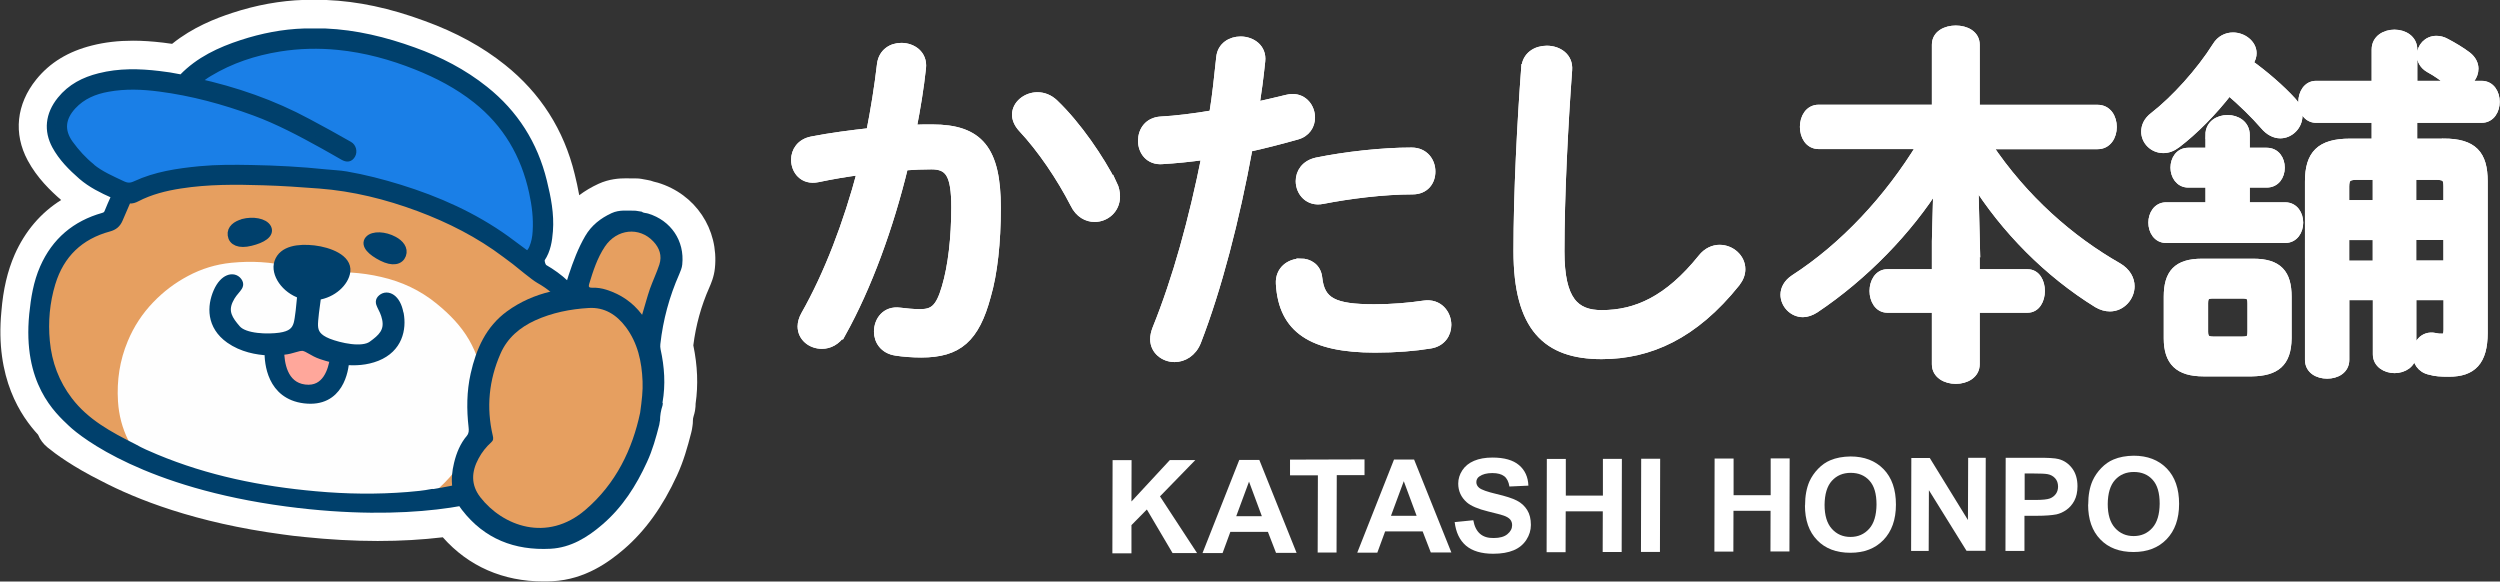
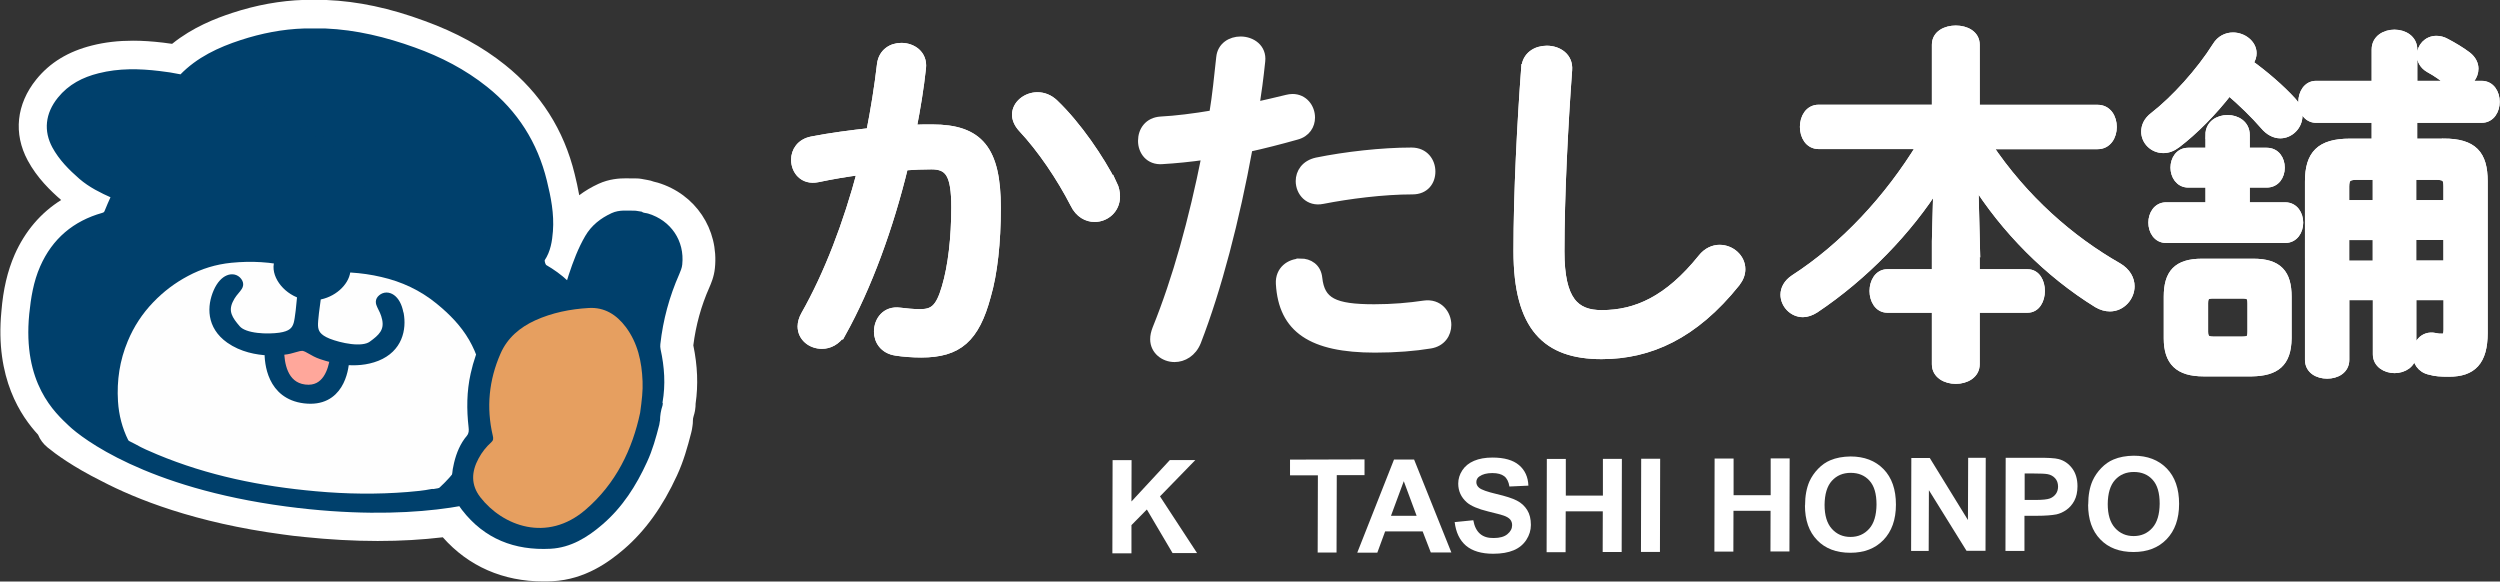
<svg xmlns="http://www.w3.org/2000/svg" id="_レイヤー_2" width="230.52" height="53.62" viewBox="0 0 230.52 53.62">
  <rect x="0" y="0" width="230.52" height="53.62" fill="#333333" stroke="none" />
  <defs>
    <style>.cls-1{fill:#00406c;}.cls-2{fill:#fff;}.cls-3{stroke:#fff;stroke-miterlimit:10;}.cls-3,.cls-4{fill:none;stroke-width:.75px;}.cls-4{stroke:#00406c;stroke-linecap:round;stroke-linejoin:round;}.cls-5{fill:#ffa79b;}.cls-6{fill:#1a7fe7;}.cls-7{fill:#e69f60;}.cls-8{fill:#fefefe;}</style>
  </defs>
  <g id="_フッター">
    <g>
      <g>
        <path class="cls-2" d="M50.08,52.13c-3.6,0-6.51-1.4-8.65-4.17-2.05,.29-4.28,.44-6.64,.44-2.13,0-4.38-.12-6.66-.37-.62-.06-1.25-.13-1.88-.22-7.91-1.05-13.2-3.17-16.24-4.77-2.63-1.31-4.17-2.49-4.71-2.93-.26-.21-.43-.5-.5-.8-1.38-1.41-3.79-4.49-3.2-10.47,.14-1.81,.5-3.37,1.1-4.73,1.17-2.68,3.17-4.5,5.95-5.41-.71-.37-1.41-.8-2.04-1.35-.89-.77-2-1.83-2.76-3.23-1.03-1.92-.8-4.04,.63-5.81,1.05-1.3,2.48-2.17,4.35-2.63,1.07-.27,2.19-.4,3.42-.4,.8,0,1.65,.05,2.6,.17,.47,.06,.96,.13,1.44,.21,1.8-1.64,3.9-2.47,5.56-3.02,2.09-.68,4.17-1.06,6.18-1.13h1.96c2.78,.11,5.59,.71,8.65,1.82,2.73,.99,5.01,2.24,6.98,3.81,3,2.4,4.98,5.51,5.9,9.25,.36,1.47,.73,3.2,.59,5.03-.02,.29-.05,.59-.1,.9,.2-.44,.42-.88,.68-1.31,.69-1.17,1.73-2.08,3.1-2.7,.72-.33,1.42-.37,1.94-.37,.18,0,.35,0,.53,.01h.38c.08,.01,.16,.02,.24,.03l.56,.09c.14,.02,.28,.07,.41,.13,.13,.02,.24,.04,.35,.08,2.82,.85,4.51,3.38,4.21,6.29-.06,.53-.23,.96-.4,1.35-.85,1.91-1.39,3.93-1.62,6,.41,1.83,.49,3.54,.23,5.2,0,.12,0,.24-.02,.35l-1.5-.15,1.46,.34c-.01,.08-.03,.16-.06,.24-.1,.3-.15,.6-.15,.92,0,.08,0,.17-.02,.25l-.06,.37s-.02,.09-.03,.13c-.32,1.25-.66,2.47-1.22,3.68-1.25,2.71-2.68,4.71-4.49,6.27-1.22,1.05-3.14,2.47-5.69,2.6-.25,.01-.51,.02-.76,.02h0Z" />
        <path class="cls-2" d="M29.98,3c2.81,.12,5.51,.77,8.14,1.73,2.36,.86,4.58,1.99,6.56,3.57,2.74,2.19,4.54,5.01,5.38,8.44,.37,1.5,.67,3,.55,4.56-.07,.88-.2,1.75-.71,2.51-.14,.21,.04,.81,.26,.94,.74,.42,1.41,.92,2,1.49,.06-.19,.14-.46,.28-.88,.41-1.24,.87-2.47,1.53-3.6,.57-.97,1.41-1.63,2.43-2.1,.43-.2,.87-.24,1.32-.24,.3,0,.6,.02,.9,.02,.19,.03,.37,.06,.56,.09,.17,.14,.39,.11,.58,.17,2.11,.64,3.38,2.52,3.15,4.7-.03,.32-.16,.61-.28,.9-.91,2.06-1.49,4.2-1.74,6.44-.02,.16-.01,.31,.02,.47,.36,1.63,.47,3.26,.18,4.91,0,.03,.01,.06,.03,.09-.01,.06-.02,.12-.03,.19-.15,.45-.23,.92-.23,1.4-.02,.12-.04,.25-.06,.37-.3,1.17-.62,2.33-1.13,3.43-1.01,2.19-2.27,4.18-4.11,5.76-1.38,1.19-2.92,2.14-4.79,2.24-.23,.01-.45,.02-.68,.02-3.01,0-5.55-1.1-7.48-3.6-.18-.23-.32-.46-.44-.7-1.94,.33-4.41,.57-7.38,.57-1.95,0-4.12-.1-6.5-.36-.61-.06-1.22-.13-1.83-.21-7.49-.99-12.58-2.95-15.75-4.62-2.49-1.24-3.93-2.33-4.45-2.76,.12,.02,.24,.04,.37,.07-.09-.1-.17-.19-.25-.28-1.37-1.31-3.85-3.94-3.28-9.76,.11-1.47,.38-2.92,.98-4.28,1.07-2.45,2.93-4,5.48-4.72,.22-.06,.37-.16,.46-.39,.19-.47,.39-.93,.6-1.39,.07-.16,.06-.23-.11-.3-1.03-.46-2.05-.95-2.91-1.7-.94-.81-1.82-1.7-2.42-2.81-.73-1.35-.63-2.79,.48-4.16,.93-1.15,2.15-1.77,3.55-2.12,1.02-.25,2.04-.35,3.06-.35,.81,0,1.61,.06,2.42,.16,.64,.08,1.27,.18,1.9,.3,.04,0,.09,.02,.13,.02,.06,0,.12-.02,.18-.08,1.52-1.57,3.42-2.45,5.44-3.11,1.87-.61,3.79-.99,5.76-1.05,.64,0,1.28,0,1.91,0m0-3h-1.91s-.07,0-.1,0c-2.15,.07-4.37,.47-6.59,1.2-1.52,.5-3.63,1.31-5.54,2.85-.28-.04-.55-.08-.82-.11-1.01-.12-1.92-.18-2.78-.18-1.36,0-2.59,.14-3.78,.44-2.2,.55-3.89,1.58-5.15,3.14-1.83,2.27-2.12,4.99-.78,7.47,.86,1.6,2.1,2.79,3.08,3.64-1.89,1.18-3.34,2.89-4.29,5.04-.66,1.51-1.06,3.22-1.22,5.22-.6,6.21,1.83,9.7,3.38,11.38,.18,.45,.48,.85,.87,1.17,.72,.59,2.32,1.78,4.99,3.11,3.15,1.65,8.6,3.84,16.73,4.92,.59,.09,1.24,.16,1.94,.23,2.3,.24,4.59,.37,6.78,.37s4.13-.12,6.01-.34c2.36,2.67,5.55,4.07,9.28,4.07,.28,0,.55,0,.84-.02,3.01-.16,5.2-1.77,6.59-2.96,1.96-1.69,3.56-3.91,4.88-6.78,.61-1.32,.97-2.61,1.31-3.93,.02-.09,.04-.17,.06-.26l.02-.11,.04-.26c.03-.16,.04-.32,.04-.49,0-.15,.02-.3,.07-.44,.05-.15,.09-.31,.12-.47l.02-.14c.03-.17,.04-.35,.04-.53,.25-1.73,.18-3.49-.21-5.38,.23-1.84,.72-3.63,1.47-5.32,.15-.35,.44-.99,.52-1.8,.37-3.59-1.79-6.83-5.27-7.88-.13-.04-.25-.07-.36-.09-.19-.07-.39-.13-.6-.16l-.28-.05-.27-.05c-.16-.03-.32-.04-.48-.04-.12,0-.23,0-.35,0-.19,0-.38-.01-.57-.01-.62,0-1.56,.05-2.56,.51-.65,.3-1.24,.65-1.77,1.05-.12-.69-.27-1.34-.42-1.95-.99-4.07-3.15-7.46-6.42-10.07-2.1-1.68-4.52-3-7.41-4.05C35.94,.74,32.99,.12,30.11,0c-.04,0-.08,0-.12,0h0Z" />
      </g>
      <g>
        <g>
          <g>
            <g>
              <path class="cls-3" d="M77.62,30.7c-.48,.75-1.16,1.09-1.83,1.09-.99,0-1.87-.68-1.87-1.7,0-.3,.1-.68,.31-1.05,2.14-3.77,3.91-8.43,5.2-13.29-1.39,.17-2.75,.41-4.04,.68-1.33,.27-2.07-.71-2.07-1.7,0-.78,.48-1.56,1.53-1.77,1.73-.34,3.6-.58,5.4-.78,.41-2.07,.75-4.18,.99-6.25,.14-1.09,.99-1.6,1.87-1.6,1.02,0,2.04,.68,1.9,1.94-.2,1.84-.51,3.74-.88,5.61,.68-.03,1.29-.03,1.83-.03,4.35,0,5.95,1.97,5.95,7.31,0,3.2-.31,6.05-.92,8.13-1.05,3.91-2.62,5.3-6.05,5.3-.82,0-1.67-.07-2.31-.17-1.16-.17-1.67-1.02-1.67-1.84,0-1.02,.71-2.01,2-1.84,.65,.07,1.16,.14,1.87,.14,1.19,0,1.8-.38,2.38-2.38,.58-1.94,.88-4.59,.88-7.38,0-3.06-.58-3.88-2.21-3.88-.75,0-1.6,.03-2.51,.1-1.36,5.61-3.36,11.08-5.74,15.37Zm25.01-13.74c.2,.41,.27,.82,.27,1.16,0,1.19-.95,1.97-1.97,1.97-.68,0-1.43-.37-1.87-1.29-1.26-2.45-3.02-5.07-4.83-7-.37-.41-.54-.85-.54-1.22,0-.95,.95-1.7,1.97-1.7,.54,0,1.09,.2,1.56,.65,2.14,2.04,4.25,5.17,5.4,7.45Z" />
              <path class="cls-3" d="M77.62,30.7c-.48,.75-1.16,1.09-1.83,1.09-.99,0-1.87-.68-1.87-1.7,0-.3,.1-.68,.31-1.05,2.14-3.77,3.91-8.43,5.2-13.29-1.39,.17-2.75,.41-4.04,.68-1.33,.27-2.07-.71-2.07-1.7,0-.78,.48-1.56,1.53-1.77,1.73-.34,3.6-.58,5.4-.78,.41-2.07,.75-4.18,.99-6.25,.14-1.09,.99-1.6,1.87-1.6,1.02,0,2.04,.68,1.9,1.94-.2,1.84-.51,3.74-.88,5.61,.68-.03,1.29-.03,1.83-.03,4.35,0,5.95,1.97,5.95,7.31,0,3.2-.31,6.05-.92,8.13-1.05,3.91-2.62,5.3-6.05,5.3-.82,0-1.67-.07-2.31-.17-1.16-.17-1.67-1.02-1.67-1.84,0-1.02,.71-2.01,2-1.84,.65,.07,1.16,.14,1.87,.14,1.19,0,1.8-.38,2.38-2.38,.58-1.94,.88-4.59,.88-7.38,0-3.06-.58-3.88-2.21-3.88-.75,0-1.6,.03-2.51,.1-1.36,5.61-3.36,11.08-5.74,15.37Zm25.01-13.74c.2,.41,.27,.82,.27,1.16,0,1.19-.95,1.97-1.97,1.97-.68,0-1.43-.37-1.87-1.29-1.26-2.45-3.02-5.07-4.83-7-.37-.41-.54-.85-.54-1.22,0-.95,.95-1.7,1.97-1.7,.54,0,1.09,.2,1.56,.65,2.14,2.04,4.25,5.17,5.4,7.45Z" />
            </g>
            <g>
              <path class="cls-3" d="M107.18,14.76c-1.22,.1-1.87-.82-1.87-1.77s.58-1.8,1.73-1.87c1.36-.07,2.99-.27,4.83-.58,.31-1.87,.44-3.37,.65-5.24,.1-1.05,.99-1.56,1.87-1.56,1.02,0,2.04,.68,1.9,1.9-.17,1.63-.34,2.86-.54,4.15,.95-.21,1.94-.44,2.92-.68,.17-.04,.34-.07,.51-.07,1.05,0,1.7,.88,1.7,1.8,0,.71-.41,1.43-1.33,1.67-1.56,.44-3.06,.82-4.42,1.12-1.22,6.66-2.85,12.95-4.76,17.88-.41,1.02-1.26,1.5-2.07,1.5-.95,0-1.87-.68-1.87-1.73,0-.31,.07-.61,.2-.95,1.87-4.62,3.36-10.03,4.55-15.98-1.46,.21-2.82,.34-4.01,.41Zm12.74,9.45c.78,0,1.53,.44,1.63,1.43,.24,2.18,1.46,2.79,5.17,2.79,1.73,0,3.23-.14,4.59-.34,1.36-.2,2.14,.85,2.14,1.87,0,.82-.51,1.63-1.56,1.8-1.46,.24-3.16,.38-5.1,.38-5.84,0-8.53-1.8-8.77-5.98-.07-1.26,.92-1.94,1.9-1.94Zm10.23-10.23c1.22,0,1.83,.92,1.83,1.84s-.58,1.73-1.73,1.73c-2.72,0-5.88,.41-8.29,.88-1.29,.27-2.11-.71-2.11-1.73,0-.78,.48-1.56,1.56-1.8,2.65-.54,6.01-.92,8.73-.92Z" />
-               <path class="cls-3" d="M107.18,14.76c-1.22,.1-1.87-.82-1.87-1.77s.58-1.8,1.73-1.87c1.36-.07,2.99-.27,4.83-.58,.31-1.87,.44-3.37,.65-5.24,.1-1.05,.99-1.56,1.87-1.56,1.02,0,2.04,.68,1.9,1.9-.17,1.63-.34,2.86-.54,4.15,.95-.21,1.94-.44,2.92-.68,.17-.04,.34-.07,.51-.07,1.05,0,1.7,.88,1.7,1.8,0,.71-.41,1.43-1.33,1.67-1.56,.44-3.06,.82-4.42,1.12-1.22,6.66-2.85,12.95-4.76,17.88-.41,1.02-1.26,1.5-2.07,1.5-.95,0-1.87-.68-1.87-1.73,0-.31,.07-.61,.2-.95,1.87-4.62,3.36-10.03,4.55-15.98-1.46,.21-2.82,.34-4.01,.41Zm12.74,9.45c.78,0,1.53,.44,1.63,1.43,.24,2.18,1.46,2.79,5.17,2.79,1.73,0,3.23-.14,4.59-.34,1.36-.2,2.14,.85,2.14,1.87,0,.82-.51,1.63-1.56,1.8-1.46,.24-3.16,.38-5.1,.38-5.84,0-8.53-1.8-8.77-5.98-.07-1.26,.92-1.94,1.9-1.94Zm10.23-10.23c1.22,0,1.83,.92,1.83,1.84s-.58,1.73-1.73,1.73c-2.72,0-5.88,.41-8.29,.88-1.29,.27-2.11-.71-2.11-1.73,0-.78,.48-1.56,1.56-1.8,2.65-.54,6.01-.92,8.73-.92Z" />
            </g>
            <g>
              <path class="cls-3" d="M140.65,6.29c.07-1.16,1.02-1.7,1.97-1.7,1.05,0,2.07,.64,1.97,1.87-.37,5.03-.71,11.49-.71,16.73,0,4.55,1.39,5.78,3.81,5.78,3.16,0,6.12-1.29,9.24-5.17,.48-.61,1.09-.85,1.63-.85,1.05,0,2,.82,2,1.87,0,.41-.14,.82-.48,1.26-3.87,4.83-7.99,6.66-12.4,6.66-5.06,0-7.75-2.52-7.75-9.59,0-5.41,.34-11.86,.71-16.86Z" />
              <path class="cls-3" d="M140.65,6.29c.07-1.16,1.02-1.7,1.97-1.7,1.05,0,2.07,.64,1.97,1.87-.37,5.03-.71,11.49-.71,16.73,0,4.55,1.39,5.78,3.81,5.78,3.16,0,6.12-1.29,9.24-5.17,.48-.61,1.09-.85,1.63-.85,1.05,0,2,.82,2,1.87,0,.41-.14,.82-.48,1.26-3.87,4.83-7.99,6.66-12.4,6.66-5.06,0-7.75-2.52-7.75-9.59,0-5.41,.34-11.86,.71-16.86Z" />
            </g>
            <g>
              <path class="cls-3" d="M182.17,22.24v2.96h4.79c.82,0,1.22,.82,1.22,1.63s-.41,1.63-1.22,1.63h-4.79v5.13c0,.95-.92,1.43-1.83,1.43s-1.83-.48-1.83-1.43v-5.13h-4.49c-.82,0-1.26-.82-1.26-1.63s.44-1.63,1.26-1.63h4.49v-2.96l.14-5.27c-2.65,4.25-6.76,8.5-11.28,11.52-.37,.24-.78,.38-1.12,.38-.95,0-1.7-.82-1.7-1.7,0-.51,.27-1.05,.88-1.46,4.59-2.96,8.7-7.38,11.72-12.34h-9.45c-.92,0-1.36-.85-1.36-1.67s.44-1.67,1.36-1.67h10.81V4.12c0-.95,.92-1.39,1.83-1.39s1.83,.44,1.83,1.39v5.92h11.25c.92,0,1.39,.82,1.39,1.67s-.48,1.67-1.39,1.67h-10.13c3.33,5,7.65,8.74,12,11.22,.82,.48,1.16,1.16,1.16,1.8,0,.99-.82,1.94-1.9,1.94-.37,0-.75-.1-1.16-.34-4.52-2.79-8.53-6.83-11.35-11.35l.14,5.61Z" />
              <path class="cls-3" d="M182.17,22.24v2.96h4.79c.82,0,1.22,.82,1.22,1.63s-.41,1.63-1.22,1.63h-4.79v5.13c0,.95-.92,1.43-1.83,1.43s-1.83-.48-1.83-1.43v-5.13h-4.49c-.82,0-1.26-.82-1.26-1.63s.44-1.63,1.26-1.63h4.49v-2.96l.14-5.27c-2.65,4.25-6.76,8.5-11.28,11.52-.37,.24-.78,.38-1.12,.38-.95,0-1.7-.82-1.7-1.7,0-.51,.27-1.05,.88-1.46,4.59-2.96,8.7-7.38,11.72-12.34h-9.45c-.92,0-1.36-.85-1.36-1.67s.44-1.67,1.36-1.67h10.81V4.12c0-.95,.92-1.39,1.83-1.39s1.83,.44,1.83,1.39v5.92h11.25c.92,0,1.39,.82,1.39,1.67s-.48,1.67-1.39,1.67h-10.13c3.33,5,7.65,8.74,12,11.22,.82,.48,1.16,1.16,1.16,1.8,0,.99-.82,1.94-1.9,1.94-.37,0-.75-.1-1.16-.34-4.52-2.79-8.53-6.83-11.35-11.35l.14,5.61Z" />
            </g>
            <g>
              <path class="cls-3" d="M207.37,5.85c1.43,1.02,2.96,2.35,3.98,3.47,.41,.44,.58,.92,.58,1.36,0,.92-.78,1.7-1.67,1.7-.48,0-1.02-.24-1.5-.82-.88-1.02-2.04-2.14-3.23-3.16-1.5,1.94-3.23,3.67-4.79,4.86-.44,.34-.85,.48-1.26,.48-.95,0-1.67-.75-1.67-1.6,0-.48,.2-.99,.78-1.43,1.97-1.53,4.28-4.08,5.78-6.46,.37-.61,.95-.88,1.53-.88,.92,0,1.8,.68,1.8,1.53,0,.27-.07,.51-.24,.78l-.1,.17Zm-3.64,6.59c0-.99,.85-1.46,1.67-1.46s1.67,.48,1.67,1.46v1.56h1.94c.85,0,1.29,.71,1.29,1.46s-.44,1.46-1.29,1.46h-1.94v2.11h3.64c.85,0,1.29,.75,1.29,1.5s-.44,1.5-1.29,1.5h-10.98c-.82,0-1.26-.75-1.26-1.5s.44-1.5,1.26-1.5h4.01v-2.11h-1.97c-.82,0-1.26-.75-1.26-1.46,0-.75,.44-1.46,1.26-1.46h1.97v-1.56Zm-.54,21.89c-2.31,0-3.3-.99-3.3-3.13v-3.84c0-2.14,.85-3.13,3.16-3.13h4.72c2.31,0,3.16,.99,3.16,3.13v3.84c-.03,2.28-1.09,3.09-3.3,3.13h-4.45Zm3.57-2.92c.68,0,.85-.2,.85-.82v-2.62c0-.61-.17-.82-.85-.82h-2.68c-.68,0-.85,.2-.85,.82v2.62c0,.61,.24,.82,.85,.82h2.68Zm18.55-18.26c2.75,0,3.7,1.09,3.7,3.57v13.97c0,2.65-1.05,3.67-3.19,3.67-.78,0-1.26-.03-1.73-.17-.88-.17-1.26-.88-1.26-1.56,0-.88,.61-1.77,1.67-1.56,.31,.07,.41,.07,.68,.07,.34,0,.51-.17,.51-.78v-3.06h-3.26v5.37c0,.88-.82,1.36-1.63,1.36s-1.63-.48-1.63-1.36v-5.37h-2.92v5.88c0,.92-.82,1.36-1.67,1.36s-1.67-.44-1.67-1.36V16.73c0-2.48,1.02-3.57,3.77-3.57h2.38v-2.21h-5.5c-.82,0-1.26-.78-1.26-1.56s.44-1.56,1.26-1.56h5.5v-3.26c0-.99,.88-1.46,1.73-1.46s1.73,.48,1.73,1.46v3.26h3.87c-.2-.03-.41-.13-.61-.31-.58-.44-1.09-.82-1.77-1.19-.54-.3-.78-.78-.78-1.22,0-.75,.58-1.43,1.43-1.43,.27,0,.58,.07,.88,.24,.65,.34,1.39,.78,1.97,1.22,.44,.34,.65,.78,.65,1.19,0,.68-.48,1.33-1.16,1.5h1.83c.85,0,1.29,.78,1.29,1.56s-.44,1.56-1.29,1.56h-6.32v2.21h2.79Zm-6.15,5.68v-2.62h-1.9c-.78,0-1.02,.24-1.02,.99v1.63h2.92Zm0,5.58v-2.65h-2.92v2.65h2.92Zm3.26-5.58h3.26v-1.63c0-.75-.17-.99-1.02-.99h-2.24v2.62Zm0,2.92v2.65h3.26v-2.65h-3.26Z" />
              <path class="cls-3" d="M207.37,5.85c1.43,1.02,2.96,2.35,3.98,3.47,.41,.44,.58,.92,.58,1.36,0,.92-.78,1.7-1.67,1.7-.48,0-1.02-.24-1.5-.82-.88-1.02-2.04-2.14-3.23-3.16-1.5,1.94-3.23,3.67-4.79,4.86-.44,.34-.85,.48-1.26,.48-.95,0-1.67-.75-1.67-1.6,0-.48,.2-.99,.78-1.43,1.97-1.53,4.28-4.08,5.78-6.46,.37-.61,.95-.88,1.53-.88,.92,0,1.8,.68,1.8,1.53,0,.27-.07,.51-.24,.78l-.1,.17Zm-3.64,6.59c0-.99,.85-1.46,1.67-1.46s1.67,.48,1.67,1.46v1.56h1.94c.85,0,1.29,.71,1.29,1.46s-.44,1.46-1.29,1.46h-1.94v2.11h3.64c.85,0,1.29,.75,1.29,1.5s-.44,1.5-1.29,1.5h-10.98c-.82,0-1.26-.75-1.26-1.5s.44-1.5,1.26-1.5h4.01v-2.11h-1.97c-.82,0-1.26-.75-1.26-1.46,0-.75,.44-1.46,1.26-1.46h1.97v-1.56Zm-.54,21.89c-2.31,0-3.3-.99-3.3-3.13v-3.84c0-2.14,.85-3.13,3.16-3.13h4.72c2.31,0,3.16,.99,3.16,3.13v3.84c-.03,2.28-1.09,3.09-3.3,3.13h-4.45Zm3.57-2.92c.68,0,.85-.2,.85-.82v-2.62c0-.61-.17-.82-.85-.82h-2.68c-.68,0-.85,.2-.85,.82v2.62c0,.61,.24,.82,.85,.82h2.68Zm18.55-18.26c2.75,0,3.7,1.09,3.7,3.57v13.97c0,2.65-1.05,3.67-3.19,3.67-.78,0-1.26-.03-1.73-.17-.88-.17-1.26-.88-1.26-1.56,0-.88,.61-1.77,1.67-1.56,.31,.07,.41,.07,.68,.07,.34,0,.51-.17,.51-.78v-3.06h-3.26v5.37c0,.88-.82,1.36-1.63,1.36s-1.63-.48-1.63-1.36v-5.37h-2.92v5.88c0,.92-.82,1.36-1.67,1.36s-1.67-.44-1.67-1.36V16.73c0-2.48,1.02-3.57,3.77-3.57h2.38v-2.21h-5.5c-.82,0-1.26-.78-1.26-1.56s.44-1.56,1.26-1.56h5.5v-3.26c0-.99,.88-1.46,1.73-1.46s1.73,.48,1.73,1.46v3.26h3.87c-.2-.03-.41-.13-.61-.31-.58-.44-1.09-.82-1.77-1.19-.54-.3-.78-.78-.78-1.22,0-.75,.58-1.43,1.43-1.43,.27,0,.58,.07,.88,.24,.65,.34,1.39,.78,1.97,1.22,.44,.34,.65,.78,.65,1.19,0,.68-.48,1.33-1.16,1.5h1.83c.85,0,1.29,.78,1.29,1.56s-.44,1.56-1.29,1.56h-6.32v2.21h2.79Zm-6.15,5.68v-2.62h-1.9c-.78,0-1.02,.24-1.02,.99v1.63h2.92Zm0,5.58v-2.65h-2.92v2.65h2.92Zm3.26-5.58h3.26v-1.63c0-.75-.17-.99-1.02-.99h-2.24v2.62Zm0,2.92v2.65h3.26v-2.65h-3.26Z" />
            </g>
          </g>
          <g>
            <g>
-               <path class="cls-2" d="M77.62,30.7c-.48,.75-1.16,1.09-1.83,1.09-.99,0-1.87-.68-1.87-1.7,0-.3,.1-.68,.31-1.05,2.14-3.77,3.91-8.43,5.2-13.29-1.39,.17-2.75,.41-4.04,.68-1.33,.27-2.07-.71-2.07-1.7,0-.78,.48-1.56,1.53-1.77,1.73-.34,3.6-.58,5.4-.78,.41-2.07,.75-4.18,.99-6.25,.14-1.09,.99-1.6,1.87-1.6,1.02,0,2.04,.68,1.9,1.94-.2,1.84-.51,3.74-.88,5.61,.68-.03,1.29-.03,1.83-.03,4.35,0,5.95,1.97,5.95,7.31,0,3.2-.31,6.05-.92,8.13-1.05,3.91-2.62,5.3-6.05,5.3-.82,0-1.67-.07-2.31-.17-1.16-.17-1.67-1.02-1.67-1.84,0-1.02,.71-2.01,2-1.84,.65,.07,1.16,.14,1.87,.14,1.19,0,1.8-.38,2.38-2.38,.58-1.94,.88-4.59,.88-7.38,0-3.06-.58-3.88-2.21-3.88-.75,0-1.6,.03-2.51,.1-1.36,5.61-3.36,11.08-5.74,15.37Zm25.01-13.74c.2,.41,.27,.82,.27,1.16,0,1.19-.95,1.97-1.97,1.97-.68,0-1.43-.37-1.87-1.29-1.26-2.45-3.02-5.07-4.83-7-.37-.41-.54-.85-.54-1.22,0-.95,.95-1.7,1.97-1.7,.54,0,1.09,.2,1.56,.65,2.14,2.04,4.25,5.17,5.4,7.45Z" />
              <path class="cls-2" d="M77.62,30.7c-.48,.75-1.16,1.09-1.83,1.09-.99,0-1.87-.68-1.87-1.7,0-.3,.1-.68,.31-1.05,2.14-3.77,3.91-8.43,5.2-13.29-1.39,.17-2.75,.41-4.04,.68-1.33,.27-2.07-.71-2.07-1.7,0-.78,.48-1.56,1.53-1.77,1.73-.34,3.6-.58,5.4-.78,.41-2.07,.75-4.18,.99-6.25,.14-1.09,.99-1.6,1.87-1.6,1.02,0,2.04,.68,1.9,1.94-.2,1.84-.51,3.74-.88,5.61,.68-.03,1.29-.03,1.83-.03,4.35,0,5.95,1.97,5.95,7.31,0,3.2-.31,6.05-.92,8.13-1.05,3.91-2.62,5.3-6.05,5.3-.82,0-1.67-.07-2.31-.17-1.16-.17-1.67-1.02-1.67-1.84,0-1.02,.71-2.01,2-1.84,.65,.07,1.16,.14,1.87,.14,1.19,0,1.8-.38,2.38-2.38,.58-1.94,.88-4.59,.88-7.38,0-3.06-.58-3.88-2.21-3.88-.75,0-1.6,.03-2.51,.1-1.36,5.61-3.36,11.08-5.74,15.37Zm25.01-13.74c.2,.41,.27,.82,.27,1.16,0,1.19-.95,1.97-1.97,1.97-.68,0-1.43-.37-1.87-1.29-1.26-2.45-3.02-5.07-4.83-7-.37-.41-.54-.85-.54-1.22,0-.95,.95-1.7,1.97-1.7,.54,0,1.09,.2,1.56,.65,2.14,2.04,4.25,5.17,5.4,7.45Z" />
            </g>
            <g>
              <path class="cls-2" d="M107.18,14.76c-1.22,.1-1.87-.82-1.87-1.77s.58-1.8,1.73-1.87c1.36-.07,2.99-.27,4.83-.58,.31-1.87,.44-3.37,.65-5.24,.1-1.05,.99-1.56,1.87-1.56,1.02,0,2.04,.68,1.9,1.9-.17,1.63-.34,2.86-.54,4.15,.95-.21,1.94-.44,2.92-.68,.17-.04,.34-.07,.51-.07,1.05,0,1.7,.88,1.7,1.8,0,.71-.41,1.43-1.33,1.67-1.56,.44-3.06,.82-4.42,1.12-1.22,6.66-2.85,12.95-4.76,17.88-.41,1.02-1.26,1.5-2.07,1.5-.95,0-1.87-.68-1.87-1.73,0-.31,.07-.61,.2-.95,1.87-4.62,3.36-10.03,4.55-15.98-1.46,.21-2.82,.34-4.01,.41Zm12.74,9.45c.78,0,1.53,.44,1.63,1.43,.24,2.18,1.46,2.79,5.17,2.79,1.73,0,3.23-.14,4.59-.34,1.36-.2,2.14,.85,2.14,1.87,0,.82-.51,1.63-1.56,1.8-1.46,.24-3.16,.38-5.1,.38-5.84,0-8.53-1.8-8.77-5.98-.07-1.26,.92-1.94,1.9-1.94Zm10.23-10.23c1.22,0,1.83,.92,1.83,1.84s-.58,1.73-1.73,1.73c-2.72,0-5.88,.41-8.29,.88-1.29,.27-2.11-.71-2.11-1.73,0-.78,.48-1.56,1.56-1.8,2.65-.54,6.01-.92,8.73-.92Z" />
              <path class="cls-2" d="M107.18,14.76c-1.22,.1-1.87-.82-1.87-1.77s.58-1.8,1.73-1.87c1.36-.07,2.99-.27,4.83-.58,.31-1.87,.44-3.37,.65-5.24,.1-1.05,.99-1.56,1.87-1.56,1.02,0,2.04,.68,1.9,1.9-.17,1.63-.34,2.86-.54,4.15,.95-.21,1.94-.44,2.92-.68,.17-.04,.34-.07,.51-.07,1.05,0,1.7,.88,1.7,1.8,0,.71-.41,1.43-1.33,1.67-1.56,.44-3.06,.82-4.42,1.12-1.22,6.66-2.85,12.95-4.76,17.88-.41,1.02-1.26,1.5-2.07,1.5-.95,0-1.87-.68-1.87-1.73,0-.31,.07-.61,.2-.95,1.87-4.62,3.36-10.03,4.55-15.98-1.46,.21-2.82,.34-4.01,.41Zm12.74,9.45c.78,0,1.53,.44,1.63,1.43,.24,2.18,1.46,2.79,5.17,2.79,1.73,0,3.23-.14,4.59-.34,1.36-.2,2.14,.85,2.14,1.87,0,.82-.51,1.63-1.56,1.8-1.46,.24-3.16,.38-5.1,.38-5.84,0-8.53-1.8-8.77-5.98-.07-1.26,.92-1.94,1.9-1.94Zm10.23-10.23c1.22,0,1.83,.92,1.83,1.84s-.58,1.73-1.73,1.73c-2.72,0-5.88,.41-8.29,.88-1.29,.27-2.11-.71-2.11-1.73,0-.78,.48-1.56,1.56-1.8,2.65-.54,6.01-.92,8.73-.92Z" />
            </g>
            <g>
              <path class="cls-2" d="M140.65,6.29c.07-1.16,1.02-1.7,1.97-1.7,1.05,0,2.07,.64,1.97,1.87-.37,5.03-.71,11.49-.71,16.73,0,4.55,1.39,5.78,3.81,5.78,3.16,0,6.12-1.29,9.24-5.17,.48-.61,1.09-.85,1.63-.85,1.05,0,2,.82,2,1.87,0,.41-.14,.82-.48,1.26-3.87,4.83-7.99,6.66-12.4,6.66-5.06,0-7.75-2.52-7.75-9.59,0-5.41,.34-11.86,.71-16.86Z" />
              <path class="cls-2" d="M140.65,6.29c.07-1.16,1.02-1.7,1.97-1.7,1.05,0,2.07,.64,1.97,1.87-.37,5.03-.71,11.49-.71,16.73,0,4.55,1.39,5.78,3.81,5.78,3.16,0,6.12-1.29,9.24-5.17,.48-.61,1.09-.85,1.63-.85,1.05,0,2,.82,2,1.87,0,.41-.14,.82-.48,1.26-3.87,4.83-7.99,6.66-12.4,6.66-5.06,0-7.75-2.52-7.75-9.59,0-5.41,.34-11.86,.71-16.86Z" />
            </g>
            <g>
              <path class="cls-2" d="M182.17,22.24v2.96h4.79c.82,0,1.22,.82,1.22,1.63s-.41,1.63-1.22,1.63h-4.79v5.13c0,.95-.92,1.43-1.83,1.43s-1.83-.48-1.83-1.43v-5.13h-4.49c-.82,0-1.26-.82-1.26-1.63s.44-1.63,1.26-1.63h4.49v-2.96l.14-5.27c-2.65,4.25-6.76,8.5-11.28,11.52-.37,.24-.78,.38-1.12,.38-.95,0-1.7-.82-1.7-1.7,0-.51,.27-1.05,.88-1.46,4.59-2.96,8.7-7.38,11.72-12.34h-9.45c-.92,0-1.36-.85-1.36-1.67s.44-1.67,1.36-1.67h10.81V4.12c0-.95,.92-1.39,1.83-1.39s1.83,.44,1.83,1.39v5.92h11.25c.92,0,1.39,.82,1.39,1.67s-.48,1.67-1.39,1.67h-10.13c3.33,5,7.65,8.74,12,11.22,.82,.48,1.16,1.16,1.16,1.8,0,.99-.82,1.94-1.9,1.94-.37,0-.75-.1-1.16-.34-4.52-2.79-8.53-6.83-11.35-11.35l.14,5.61Z" />
              <path class="cls-2" d="M182.17,22.24v2.96h4.79c.82,0,1.22,.82,1.22,1.63s-.41,1.63-1.22,1.63h-4.79v5.13c0,.95-.92,1.43-1.83,1.43s-1.83-.48-1.83-1.43v-5.13h-4.49c-.82,0-1.26-.82-1.26-1.63s.44-1.63,1.26-1.63h4.49v-2.96l.14-5.27c-2.65,4.25-6.76,8.5-11.28,11.52-.37,.24-.78,.38-1.12,.38-.95,0-1.7-.82-1.7-1.7,0-.51,.27-1.05,.88-1.46,4.59-2.96,8.7-7.38,11.72-12.34h-9.45c-.92,0-1.36-.85-1.36-1.67s.44-1.67,1.36-1.67h10.81V4.12c0-.95,.92-1.39,1.83-1.39s1.83,.44,1.83,1.39v5.92h11.25c.92,0,1.39,.82,1.39,1.67s-.48,1.67-1.39,1.67h-10.13c3.33,5,7.65,8.74,12,11.22,.82,.48,1.16,1.16,1.16,1.8,0,.99-.82,1.94-1.9,1.94-.37,0-.75-.1-1.16-.34-4.52-2.79-8.53-6.83-11.35-11.35l.14,5.61Z" />
            </g>
            <g>
              <path class="cls-2" d="M207.37,5.85c1.43,1.02,2.96,2.35,3.98,3.47,.41,.44,.58,.92,.58,1.36,0,.92-.78,1.7-1.67,1.7-.48,0-1.02-.24-1.5-.82-.88-1.02-2.04-2.14-3.23-3.16-1.5,1.94-3.23,3.67-4.79,4.86-.44,.34-.85,.48-1.26,.48-.95,0-1.67-.75-1.67-1.6,0-.48,.2-.99,.78-1.43,1.97-1.53,4.28-4.08,5.78-6.46,.37-.61,.95-.88,1.53-.88,.92,0,1.8,.68,1.8,1.53,0,.27-.07,.51-.24,.78l-.1,.17Zm-3.64,6.59c0-.99,.85-1.46,1.67-1.46s1.67,.48,1.67,1.46v1.56h1.94c.85,0,1.29,.71,1.29,1.46s-.44,1.46-1.29,1.46h-1.94v2.11h3.64c.85,0,1.29,.75,1.29,1.5s-.44,1.5-1.29,1.5h-10.98c-.82,0-1.26-.75-1.26-1.5s.44-1.5,1.26-1.5h4.01v-2.11h-1.97c-.82,0-1.26-.75-1.26-1.46,0-.75,.44-1.46,1.26-1.46h1.97v-1.56Zm-.54,21.89c-2.31,0-3.3-.99-3.3-3.13v-3.84c0-2.14,.85-3.13,3.16-3.13h4.72c2.31,0,3.16,.99,3.16,3.13v3.84c-.03,2.28-1.09,3.09-3.3,3.13h-4.45Zm3.57-2.92c.68,0,.85-.2,.85-.82v-2.62c0-.61-.17-.82-.85-.82h-2.68c-.68,0-.85,.2-.85,.82v2.62c0,.61,.24,.82,.85,.82h2.68Zm18.55-18.26c2.75,0,3.7,1.09,3.7,3.57v13.97c0,2.65-1.05,3.67-3.19,3.67-.78,0-1.26-.03-1.73-.17-.88-.17-1.26-.88-1.26-1.56,0-.88,.61-1.77,1.67-1.56,.31,.07,.41,.07,.68,.07,.34,0,.51-.17,.51-.78v-3.06h-3.26v5.37c0,.88-.82,1.36-1.63,1.36s-1.63-.48-1.63-1.36v-5.37h-2.92v5.88c0,.92-.82,1.36-1.67,1.36s-1.67-.44-1.67-1.36V16.73c0-2.48,1.02-3.57,3.77-3.57h2.38v-2.21h-5.5c-.82,0-1.26-.78-1.26-1.56s.44-1.56,1.26-1.56h5.5v-3.26c0-.99,.88-1.46,1.73-1.46s1.73,.48,1.73,1.46v3.26h3.87c-.2-.03-.41-.13-.61-.31-.58-.44-1.09-.82-1.77-1.19-.54-.3-.78-.78-.78-1.22,0-.75,.58-1.43,1.43-1.43,.27,0,.58,.07,.88,.24,.65,.34,1.39,.78,1.97,1.22,.44,.34,.65,.78,.65,1.19,0,.68-.48,1.33-1.16,1.5h1.83c.85,0,1.29,.78,1.29,1.56s-.44,1.56-1.29,1.56h-6.32v2.21h2.79Zm-6.15,5.68v-2.62h-1.9c-.78,0-1.02,.24-1.02,.99v1.63h2.92Zm0,5.58v-2.65h-2.92v2.65h2.92Zm3.26-5.58h3.26v-1.63c0-.75-.17-.99-1.02-.99h-2.24v2.62Zm0,2.92v2.65h3.26v-2.65h-3.26Z" />
              <path class="cls-2" d="M207.37,5.85c1.43,1.02,2.96,2.35,3.98,3.47,.41,.44,.58,.92,.58,1.36,0,.92-.78,1.7-1.67,1.7-.48,0-1.02-.24-1.5-.82-.88-1.02-2.04-2.14-3.23-3.16-1.5,1.94-3.23,3.67-4.79,4.86-.44,.34-.85,.48-1.26,.48-.95,0-1.67-.75-1.67-1.6,0-.48,.2-.99,.78-1.43,1.97-1.53,4.28-4.08,5.78-6.46,.37-.61,.95-.88,1.53-.88,.92,0,1.8,.68,1.8,1.53,0,.27-.07,.51-.24,.78l-.1,.17Zm-3.64,6.59c0-.99,.85-1.46,1.67-1.46s1.67,.48,1.67,1.46v1.56h1.94c.85,0,1.29,.71,1.29,1.46s-.44,1.46-1.29,1.46h-1.94v2.11h3.64c.85,0,1.29,.75,1.29,1.5s-.44,1.5-1.29,1.5h-10.98c-.82,0-1.26-.75-1.26-1.5s.44-1.5,1.26-1.5h4.01v-2.11h-1.97c-.82,0-1.26-.75-1.26-1.46,0-.75,.44-1.46,1.26-1.46h1.97v-1.56Zm-.54,21.89c-2.31,0-3.3-.99-3.3-3.13v-3.84c0-2.14,.85-3.13,3.16-3.13h4.72c2.31,0,3.16,.99,3.16,3.13v3.84c-.03,2.28-1.09,3.09-3.3,3.13h-4.45Zm3.57-2.92c.68,0,.85-.2,.85-.82v-2.62c0-.61-.17-.82-.85-.82h-2.68c-.68,0-.85,.2-.85,.82v2.62c0,.61,.24,.82,.85,.82h2.68Zm18.55-18.26c2.75,0,3.7,1.09,3.7,3.57v13.97c0,2.65-1.05,3.67-3.19,3.67-.78,0-1.26-.03-1.73-.17-.88-.17-1.26-.88-1.26-1.56,0-.88,.61-1.77,1.67-1.56,.31,.07,.41,.07,.68,.07,.34,0,.51-.17,.51-.78v-3.06h-3.26v5.37c0,.88-.82,1.36-1.63,1.36s-1.63-.48-1.63-1.36v-5.37h-2.92v5.88c0,.92-.82,1.36-1.67,1.36s-1.67-.44-1.67-1.36V16.73c0-2.48,1.02-3.57,3.77-3.57h2.38v-2.21h-5.5c-.82,0-1.26-.78-1.26-1.56s.44-1.56,1.26-1.56h5.5v-3.26c0-.99,.88-1.46,1.73-1.46s1.73,.48,1.73,1.46v3.26h3.87c-.2-.03-.41-.13-.61-.31-.58-.44-1.09-.82-1.77-1.19-.54-.3-.78-.78-.78-1.22,0-.75,.58-1.43,1.43-1.43,.27,0,.58,.07,.88,.24,.65,.34,1.39,.78,1.97,1.22,.44,.34,.65,.78,.65,1.19,0,.68-.48,1.33-1.16,1.5h1.83c.85,0,1.29,.78,1.29,1.56s-.44,1.56-1.29,1.56h-6.32v2.21h2.79Zm-6.15,5.68v-2.62h-1.9c-.78,0-1.02,.24-1.02,.99v1.63h2.92Zm0,5.58v-2.65h-2.92v2.65h2.92Zm3.26-5.58h3.26v-1.63c0-.75-.17-.99-1.02-.99h-2.24v2.62Zm0,2.92v2.65h3.26v-2.65h-3.26Z" />
            </g>
          </g>
        </g>
        <g>
          <path class="cls-2" d="M102.57,51.02l.02-8.59h1.75s-.01,3.81-.01,3.81l3.54-3.82h2.35s-3.26,3.35-3.26,3.35l3.42,5.23h-2.26s-2.37-4.02-2.37-4.02l-1.42,1.44v2.6s-1.75,0-1.75,0Z" />
-           <path class="cls-2" d="M119.56,50.98h-1.9s-.75-1.94-.75-1.94h-3.46s-.72,1.96-.72,1.96h-1.85s3.39-8.59,3.39-8.59h1.85s3.44,8.58,3.44,8.58Zm-3.21-3.39l-1.18-3.18-1.18,3.19h2.36Z" />
          <path class="cls-2" d="M121.5,50.97l.02-7.14h-2.57s0-1.45,0-1.45l6.87-.02v1.45s-2.56,0-2.56,0l-.02,7.14h-1.75Z" />
          <path class="cls-2" d="M133.83,50.94h-1.9s-.75-1.94-.75-1.94h-3.46s-.72,1.96-.72,1.96h-1.85s3.39-8.59,3.39-8.59h1.85s3.44,8.58,3.44,8.58Zm-3.21-3.39l-1.18-3.18-1.18,3.19h2.36Z" />
          <path class="cls-2" d="M134.15,48.14l1.7-.17c.1,.57,.31,.98,.62,1.25,.31,.27,.73,.4,1.26,.39,.56,0,.99-.12,1.27-.36,.29-.24,.43-.51,.43-.83,0-.2-.06-.38-.18-.52-.12-.14-.33-.27-.63-.37-.2-.07-.67-.19-1.4-.37-.94-.23-1.59-.51-1.97-.84-.53-.47-.79-1.05-.79-1.73,0-.44,.13-.85,.38-1.23,.25-.38,.61-.67,1.08-.87,.47-.2,1.04-.3,1.7-.3,1.08,0,1.9,.23,2.45,.7,.55,.47,.83,1.1,.86,1.89l-1.75,.08c-.07-.44-.23-.76-.48-.95s-.61-.29-1.1-.29c-.51,0-.91,.11-1.19,.31-.19,.13-.28,.31-.28,.53,0,.2,.09,.38,.26,.52,.22,.18,.75,.37,1.6,.57s1.48,.4,1.88,.61c.41,.21,.72,.5,.95,.87,.23,.37,.34,.82,.34,1.37,0,.49-.14,.95-.42,1.38-.28,.43-.67,.75-1.17,.96-.5,.21-1.13,.32-1.88,.32-1.09,0-1.93-.25-2.52-.75-.58-.5-.93-1.23-1.04-2.19Z" />
          <path class="cls-2" d="M142.61,50.91l.02-8.59h1.75s0,3.38,0,3.38h3.42s0-3.39,0-3.39h1.75s-.02,8.59-.02,8.59h-1.75s.01-3.75,.01-3.75h-3.42s-.01,3.77-.01,3.77h-1.75Z" />
          <path class="cls-2" d="M151.31,50.89l.02-8.59h1.75s-.02,8.59-.02,8.59h-1.75Z" />
          <path class="cls-2" d="M158.08,50.87l.02-8.59h1.75s0,3.38,0,3.38h3.42s0-3.39,0-3.39h1.75s-.02,8.58-.02,8.58h-1.75s.01-3.75,.01-3.75h-3.42s-.01,3.76-.01,3.76h-1.75Z" />
          <path class="cls-2" d="M166.44,46.61c0-.88,.14-1.61,.4-2.21,.2-.44,.47-.83,.81-1.18,.34-.35,.71-.61,1.12-.78,.54-.23,1.16-.34,1.86-.35,1.27,0,2.29,.39,3.05,1.17,.76,.78,1.14,1.87,1.14,3.27,0,1.39-.39,2.47-1.15,3.26-.76,.79-1.78,1.18-3.05,1.18-1.29,0-2.31-.38-3.06-1.16-.76-.78-1.13-1.85-1.13-3.22Zm1.8-.06c0,.97,.22,1.71,.67,2.21,.45,.5,1.02,.75,1.72,.75,.7,0,1.27-.25,1.72-.75,.45-.5,.67-1.25,.68-2.24,0-.98-.21-1.72-.65-2.2-.43-.48-1.01-.72-1.73-.72-.72,0-1.3,.25-1.74,.74-.44,.49-.66,1.23-.67,2.22Z" />
          <path class="cls-2" d="M176.22,50.82l.02-8.59h1.7s3.52,5.72,3.52,5.72l.02-5.74h1.62s-.02,8.58-.02,8.58h-1.75s-3.47-5.59-3.47-5.59l-.02,5.6h-1.62Z" />
          <path class="cls-2" d="M184.92,50.8l.02-8.59h2.8c1.06-.01,1.75,.03,2.08,.12,.5,.13,.91,.41,1.24,.84,.33,.43,.5,.99,.5,1.67,0,.53-.1,.97-.29,1.33-.19,.36-.44,.64-.74,.85s-.6,.34-.91,.41c-.42,.08-1.02,.13-1.81,.13h-1.14s0,3.24,0,3.24h-1.75Zm1.77-7.14v2.44s.95,0,.95,0c.69,0,1.15-.05,1.38-.14,.23-.09,.41-.23,.55-.42,.13-.19,.2-.41,.2-.67,0-.31-.09-.57-.27-.77-.18-.2-.42-.33-.7-.38-.21-.04-.63-.06-1.26-.06h-.84Z" />
          <path class="cls-2" d="M192.55,46.53c0-.88,.14-1.61,.4-2.2,.2-.44,.47-.83,.81-1.18,.34-.35,.71-.61,1.12-.78,.54-.23,1.16-.34,1.86-.35,1.27,0,2.29,.39,3.05,1.17,.76,.78,1.14,1.87,1.14,3.27,0,1.39-.39,2.47-1.15,3.26-.76,.79-1.78,1.18-3.05,1.18-1.29,0-2.31-.38-3.06-1.16-.76-.78-1.13-1.85-1.13-3.22Zm1.8-.06c0,.97,.22,1.71,.67,2.21,.45,.5,1.02,.75,1.72,.75,.7,0,1.27-.25,1.72-.75,.45-.5,.67-1.25,.68-2.24,0-.98-.21-1.72-.65-2.2-.43-.48-1.01-.72-1.73-.72-.72,0-1.3,.25-1.74,.74-.44,.49-.66,1.23-.67,2.22Z" />
        </g>
      </g>
      <g>
        <g>
          <path class="cls-1" d="M6.62,39.02c-.12-.03-.24-.05-.37-.07,1.22,1,7.31,5.52,20.2,7.38,9.2,1.33,19.56-.98,20.42-1.31s5-3.14,6.31-5.76c1.16-2.3,1.61-4.78,1.48-7.35-.07-1.34-.4-2.64-1.07-3.83-.81-1.46-2.01-2.51-3.43-3.33-.22-.13-.4-.73-.26-.94,.51-.76,.64-1.63,.71-2.51,.12-1.55-.18-3.06-.55-4.56-.84-3.43-2.63-6.25-5.38-8.44-1.98-1.58-4.19-2.72-6.56-3.57-2.63-.95-5.33-1.61-8.14-1.73-.64,0-1.28,0-1.91,0-1.97,.06-3.89,.44-5.76,1.05-2.02,.66-3.93,1.55-5.44,3.11-.1,.1-.2,.08-.31,.06-.63-.13-1.26-.23-1.9-.3-1.84-.22-3.66-.26-5.48,.2-1.4,.35-2.62,.97-3.55,2.12-1.1,1.36-1.2,2.81-.48,4.16,.6,1.11,1.48,1.99,2.42,2.81,.86,.74,1.87,1.24,2.91,1.7,.17,.07,.19,.14,.11,.3-.21,.46-.41,.92-.6,1.39-.09,.22-.23,.32-.46,.39-2.55,.72-4.4,2.27-5.48,4.72-.6,1.36-.87,2.81-.98,4.28-.26,3.45,.53,6.58,2.82,9.25,.22,.25,.45,.5,.72,.79Z" />
-           <path class="cls-7" d="M53.38,30.66c-.48-2.2-1.75-3.8-3.68-4.87-.45-.25-1.85-1.42-2.22-1.71-.29-.22-.58-.44-.87-.65-2.45-1.85-5.16-3.22-8.02-4.29-2.97-1.11-6.01-1.86-9.17-2.1-1.71-.13-3.43-.25-5.15-.3-2.57-.08-5.13-.1-7.68,.3-1.4,.22-2.77,.56-4.04,1.22-.2,.1-.43,.18-.64,.16-.2-.02-.24,.07-.29,.2-.23,.54-.48,1.08-.7,1.62-.17,.42-.46,.65-.91,.77-2.68,.73-4.48,2.43-5.3,5.12-.53,1.75-.69,3.54-.52,5.37,.19,2.03,.87,3.87,2.11,5.48,1.56,2.05,3.76,3.22,5.98,4.34,.65,.38,1.35,.67,2.04,.96,4.72,1.97,9.67,2.97,14.73,3.42,2.84,.25,5.69,.29,8.54,.07,.75-.06,1.5-.13,2.23-.28,.06,0,.13,0,.19,0,2.09-.34,4.15-.82,6.15-1.52,2.68-.94,4.7-2.63,6.01-5.18,.76-1.48,1.15-3.06,1.31-4.71,.11-1.13,.12-2.27-.13-3.39Z" />
          <path class="cls-8" d="M39.84,45.46c-.74,.15-1.49,.22-2.23,.28-2.85,.23-5.7,.19-8.54-.07-5.06-.45-10.01-1.45-14.73-3.42-.69-.29-1.38-.58-2.04-.96-.23-.18-.35-.44-.47-.69-.56-1.13-.87-2.32-.95-3.59-.12-1.93,.16-3.78,.9-5.55,.56-1.35,1.34-2.54,2.35-3.59,.94-.98,2.01-1.79,3.2-2.42,1.25-.67,2.59-1.08,4.01-1.22,1.84-.18,3.67-.09,5.48,.37,.41,.1,.8,.23,1.2,.38,.28,.11,.46,.29,.58,.57,.12,.28,.19,.58,.28,.92,.16-.33,.33-.6,.51-.87,.14-.22,.35-.33,.6-.37,.78-.14,1.58-.15,2.36-.1,.95,.06,1.88,.19,2.81,.41,1.88,.43,3.58,1.22,5.09,2.45,1.19,.97,2.25,2.04,3.02,3.38,.7,1.22,1.12,2.53,1.19,3.95,.16,3.1-.7,5.87-2.65,8.28-.49,.61-1.05,1.17-1.64,1.68-.09,.08-.21,.12-.31,.18Z" />
-           <path class="cls-6" d="M18.09,7.56c.39-.38,.77-.66,1.18-.9,2.01-1.21,4.19-1.93,6.5-2.3,1.81-.29,3.62-.33,5.44-.15,2.49,.25,4.88,.9,7.21,1.83,1.98,.79,3.85,1.77,5.53,3.1,2.78,2.2,4.47,5.09,5.22,8.56,.26,1.2,.41,2.4,.33,3.63-.03,.53-.12,1.04-.33,1.53-.05,.12-.11,.24-.19,.34-.21,.29-.36,.32-.65,.11-.57-.41-1.12-.84-1.69-1.25-2.99-2.14-6.3-3.61-9.79-4.69-1.62-.5-3.25-.92-4.92-1.21-.62-.11-1.27-.12-1.9-.19-2.27-.24-4.56-.36-6.84-.4-1.59-.03-3.18-.04-4.76,.11-2.03,.2-4.04,.49-5.91,1.36-.45,.21-.8,.2-1.23,0-.99-.47-2.01-.9-2.87-1.6-.77-.62-1.44-1.36-2.02-2.16-.87-1.21-.76-2.41,.28-3.54,.89-.96,2.03-1.43,3.28-1.65,1.59-.29,3.18-.23,4.77-.02,3.01,.39,5.91,1.18,8.75,2.22,2.21,.81,4.29,1.92,6.35,3.06,.62,.34,1.23,.7,1.85,1.05,.36,.2,.56,.16,.74-.14,.16-.28,.06-.69-.23-.85-1.25-.72-2.52-1.41-3.79-2.09-3.24-1.75-6.68-2.94-10.31-3.74Z" />
          <g>
            <path class="cls-5" d="M28.08,30.59l-2.23,1.22s-.41,3.69,2.25,4.02c2.65,.33,2.74-3.26,2.74-3.26l-2.75-1.98Z" />
            <g>
              <path class="cls-1" d="M36.83,28.89c-.26-1.42-1.12-1.8-1.62-1.38-.5,.42,.17,.76,.4,1.91,.23,1.15-.4,1.75-1.31,2.4-.91,.65-3.02,.16-4.03-.24-1-.4-1.29-.89-1.32-1.52-.03-.5,.17-1.89,.29-2.77,1.44-.19,2.56-1.26,2.69-2.26,.15-1.19-1.56-1.86-2.98-2.03-1.42-.16-2.89,.03-3.28,1.18-.36,1.05,.63,2.51,2.12,2.99-.08,.88-.21,2.24-.35,2.71-.18,.61-.57,1.02-1.64,1.17-1.07,.15-3.24,.13-3.97-.71s-1.21-1.57-.72-2.64c.49-1.07,1.22-1.24,.83-1.76-.39-.52-1.31-.35-1.89,.97-.58,1.32-.65,3.13,1.12,4.38,1.15,.81,2.52,1.06,3.6,1.11-.02,1.04,.21,4.04,3.3,4.42,3.27,.4,3.7-2.74,3.75-3.55,.91,.09,1.95,.04,2.93-.35,2-.8,2.36-2.58,2.1-4Zm-8.73,6.94c-2.01-.25-2.26-2.43-2.27-3.47,.11,0,.21-.02,.3-.02,.86-.08,1.29-.39,1.82-.36,.52,.1,.87,.5,1.69,.78,.27,.09,.67,.22,1.15,.32-.14,.98-.67,3-2.69,2.75Z" />
              <path class="cls-4" d="M36.83,28.89c-.26-1.42-1.12-1.8-1.62-1.38-.5,.42,.17,.76,.4,1.91,.23,1.15-.4,1.75-1.31,2.4-.91,.65-3.02,.16-4.03-.24-1-.4-1.29-.89-1.32-1.52-.03-.5,.17-1.89,.29-2.77,1.44-.19,2.56-1.26,2.69-2.26,.15-1.19-1.56-1.86-2.98-2.03-1.42-.16-2.89,.03-3.28,1.18-.36,1.05,.63,2.51,2.12,2.99-.08,.88-.21,2.24-.35,2.71-.18,.61-.57,1.02-1.64,1.17-1.07,.15-3.24,.13-3.97-.71s-1.21-1.57-.72-2.64c.49-1.07,1.22-1.24,.83-1.76-.39-.52-1.31-.35-1.89,.97-.58,1.32-.65,3.13,1.12,4.38,1.15,.81,2.52,1.06,3.6,1.11-.02,1.04,.21,4.04,3.3,4.42,3.27,.4,3.7-2.74,3.75-3.55,.91,.09,1.95,.04,2.93-.35,2-.8,2.36-2.58,2.1-4Zm-8.73,6.94c-2.01-.25-2.26-2.43-2.27-3.47,.11,0,.21-.02,.3-.02,.86-.08,1.29-.39,1.82-.36,.52,.1,.87,.5,1.69,.78,.27,.09,.67,.22,1.15,.32-.14,.98-.67,3-2.69,2.75Z" />
            </g>
            <g>
              <path class="cls-1" d="M36.31,22.17c-.82-.45-1.91-.52-2.3-.06-.39,.47,.23,1.09,1.22,1.59,.99,.5,1.64,.33,1.84-.21,.2-.54-.2-1.02-.76-1.32Zm-13.91-1.6c-.61,.17-1.11,.54-1.03,1.11,.07,.57,.67,.89,1.74,.62,1.08-.26,1.81-.73,1.54-1.27-.28-.54-1.35-.71-2.25-.47Z" />
              <path class="cls-4" d="M36.31,22.17c-.82-.45-1.91-.52-2.3-.06-.39,.47,.23,1.09,1.22,1.59,.99,.5,1.64,.33,1.84-.21,.2-.54-.2-1.02-.76-1.32Zm-13.91-1.6c-.61,.17-1.11,.54-1.03,1.11,.07,.57,.67,.89,1.74,.62,1.08-.26,1.81-.73,1.54-1.27-.28-.54-1.35-.71-2.25-.47Z" />
            </g>
          </g>
          <g>
            <path class="cls-1" d="M54.66,31.91c-.07-1.34-.4-2.64-1.07-3.83-.81-1.46-2.01-2.51-3.43-3.33-.22-.13-.4-.73-.26-.94,.51-.76,.64-1.63,.71-2.51,.12-1.55-.18-3.06-.55-4.56-.84-3.43-2.63-6.25-5.38-8.44-1.98-1.58-4.19-2.72-6.56-3.57-2.63-.95-5.33-1.61-8.14-1.73-.64,0-1.28,0-1.91,0-1.97,.06-3.89,.44-5.76,1.05-2.02,.66-3.93,1.55-5.44,3.11-.1,.1-.2,.08-.31,.06-.63-.13-1.26-.23-1.9-.3-1.84-.22-3.66-.26-5.48,.2-1.4,.35-2.62,.97-3.55,2.12-1.1,1.36-1.2,2.81-.48,4.16,.6,1.11,1.48,1.99,2.42,2.81,.86,.74,1.87,1.24,2.91,1.7,.17,.07,.19,.14,.11,.3-.21,.46-.41,.92-.6,1.39-.09,.22-.23,.32-.46,.39-2.55,.72-4.4,2.27-5.48,4.72-.6,1.36-.83,2.81-.98,4.28-.61,6.23,2.28,8.81,3.56,10.02,1.1,1.04,6.9,5.61,19.81,7.32,11.47,1.52,18.52-.35,20.42-1.31,1.9-.96,5-3.14,6.31-5.76,1.16-2.3,1.61-4.78,1.48-7.35ZM8.41,15.44c-.77-.62-1.44-1.36-2.02-2.16-.87-1.21-.76-2.41,.28-3.54,.89-.96,2.03-1.43,3.28-1.65,1.59-.29,3.18-.23,4.77-.02,3.01,.39,5.91,1.18,8.75,2.22,2.21,.81,4.29,1.92,6.35,3.06,.62,.34,1.23,.7,1.85,1.05,.36,.2,.56,.16,.74-.14,.16-.28,.06-.69-.23-.85-1.25-.72-2.52-1.41-3.79-2.09-3.24-1.75-6.68-2.94-10.31-3.74,.39-.38,.77-.66,1.18-.9,2.01-1.21,4.19-1.93,6.5-2.3,1.81-.29,3.62-.33,5.44-.15,2.49,.25,4.88,.9,7.21,1.83,1.98,.79,3.85,1.77,5.53,3.1,2.78,2.2,4.47,5.09,5.22,8.56,.26,1.2,.41,2.4,.33,3.63-.03,.53-.12,1.04-.33,1.53-.05,.12-.11,.24-.19,.34-.21,.29-.36,.32-.65,.11-.57-.41-1.12-.84-1.69-1.25-2.99-2.14-6.3-3.61-9.79-4.69-1.62-.5-3.25-.92-4.92-1.21-.62-.11-1.27-.12-1.9-.19-2.27-.24-4.56-.36-6.84-.4-1.59-.03-3.18-.04-4.76,.11-2.03,.2-4.04,.49-5.91,1.36-.45,.21-.8,.2-1.23,0-.99-.47-2.01-.9-2.87-1.6Zm45.1,18.61c-.16,1.65-.55,3.23-1.31,4.71-1.31,2.55-3.34,4.24-6.01,5.18-2.01,.7-4.06,1.18-6.15,1.52-.06,.01-.13,0-.19,0-.74,.15-1.49,.22-2.23,.28-2.85,.23-5.7,.19-8.54-.07-5.06-.45-10.01-1.45-14.73-3.42-.69-.29-1.38-.58-2.04-.96-2.23-1.12-4.42-2.29-5.98-4.34-1.23-1.61-1.92-3.45-2.11-5.48-.17-1.82-.01-3.62,.52-5.37,.82-2.69,2.61-4.39,5.3-5.12,.45-.12,.73-.35,.91-.77,.23-.54,.47-1.08,.7-1.62,.06-.13,.09-.22,.29-.2,.21,.02,.44-.05,.64-.16,1.27-.66,2.63-1,4.04-1.22,2.55-.4,5.11-.38,7.68-.3,1.72,.05,3.43,.17,5.15,.3,3.16,.24,6.2,1,9.17,2.1,2.86,1.07,5.57,2.44,8.02,4.29,.29,.22,.58,.43,.87,.65,.37,.29,1.77,1.46,2.22,1.71,1.93,1.08,3.2,2.68,3.68,4.87,.24,1.12,.24,2.25,.13,3.39Z" />
            <path class="cls-4" d="M54.66,31.91c-.07-1.34-.4-2.64-1.07-3.83-.81-1.46-2.01-2.51-3.43-3.33-.22-.13-.4-.73-.26-.94,.51-.76,.64-1.63,.71-2.51,.12-1.55-.18-3.06-.55-4.56-.84-3.43-2.63-6.25-5.38-8.44-1.98-1.58-4.19-2.72-6.56-3.57-2.63-.95-5.33-1.61-8.14-1.73-.64,0-1.28,0-1.91,0-1.97,.06-3.89,.44-5.76,1.05-2.02,.66-3.93,1.55-5.44,3.11-.1,.1-.2,.08-.31,.06-.63-.13-1.26-.23-1.9-.3-1.84-.22-3.66-.26-5.48,.2-1.4,.35-2.62,.97-3.55,2.12-1.1,1.36-1.2,2.81-.48,4.16,.6,1.11,1.48,1.99,2.42,2.81,.86,.74,1.87,1.24,2.91,1.7,.17,.07,.19,.14,.11,.3-.21,.46-.41,.92-.6,1.39-.09,.22-.23,.32-.46,.39-2.55,.72-4.4,2.27-5.48,4.72-.6,1.36-.83,2.81-.98,4.28-.61,6.23,2.28,8.81,3.56,10.02,1.1,1.04,6.9,5.61,19.81,7.32,11.47,1.52,18.52-.35,20.42-1.31,1.9-.96,5-3.14,6.31-5.76,1.16-2.3,1.61-4.78,1.48-7.35ZM8.41,15.44c-.77-.62-1.44-1.36-2.02-2.16-.87-1.21-.76-2.41,.28-3.54,.89-.96,2.03-1.43,3.28-1.65,1.59-.29,3.18-.23,4.77-.02,3.01,.39,5.91,1.18,8.75,2.22,2.21,.81,4.29,1.92,6.35,3.06,.62,.34,1.23,.7,1.85,1.05,.36,.2,.56,.16,.74-.14,.16-.28,.06-.69-.23-.85-1.25-.72-2.52-1.41-3.79-2.09-3.24-1.75-6.68-2.94-10.31-3.74,.39-.38,.77-.66,1.18-.9,2.01-1.21,4.19-1.93,6.5-2.3,1.81-.29,3.62-.33,5.44-.15,2.49,.25,4.88,.9,7.21,1.83,1.98,.79,3.85,1.77,5.53,3.1,2.78,2.2,4.47,5.09,5.22,8.56,.26,1.2,.41,2.4,.33,3.63-.03,.53-.12,1.04-.33,1.53-.05,.12-.11,.24-.19,.34-.21,.29-.36,.32-.65,.11-.57-.41-1.12-.84-1.69-1.25-2.99-2.14-6.3-3.61-9.79-4.69-1.62-.5-3.25-.92-4.92-1.21-.62-.11-1.27-.12-1.9-.19-2.27-.24-4.56-.36-6.84-.4-1.59-.03-3.18-.04-4.76,.11-2.03,.2-4.04,.49-5.91,1.36-.45,.21-.8,.2-1.23,0-.99-.47-2.01-.9-2.87-1.6Zm45.1,18.61c-.16,1.65-.55,3.23-1.31,4.71-1.31,2.55-3.34,4.24-6.01,5.18-2.01,.7-4.06,1.18-6.15,1.52-.06,.01-.13,0-.19,0-.74,.15-1.49,.22-2.23,.28-2.85,.23-5.7,.19-8.54-.07-5.06-.45-10.01-1.45-14.73-3.42-.69-.29-1.38-.58-2.04-.96-2.23-1.12-4.42-2.29-5.98-4.34-1.23-1.61-1.92-3.45-2.11-5.48-.17-1.82-.01-3.62,.52-5.37,.82-2.69,2.61-4.39,5.3-5.12,.45-.12,.73-.35,.91-.77,.23-.54,.47-1.08,.7-1.62,.06-.13,.09-.22,.29-.2,.21,.02,.44-.05,.64-.16,1.27-.66,2.63-1,4.04-1.22,2.55-.4,5.11-.38,7.68-.3,1.72,.05,3.43,.17,5.15,.3,3.16,.24,6.2,1,9.17,2.1,2.86,1.07,5.57,2.44,8.02,4.29,.29,.22,.58,.43,.87,.65,.37,.29,1.77,1.46,2.22,1.71,1.93,1.08,3.2,2.68,3.68,4.87,.24,1.12,.24,2.25,.13,3.39Z" />
          </g>
        </g>
        <g>
          <path class="cls-1" d="M60.85,38.8l-.06,.37c-.3,1.17-.62,2.33-1.13,3.43-1,2.19-2.27,4.18-4.11,5.76-1.38,1.19-2.92,2.14-4.79,2.24-3.3,.17-6.09-.9-8.16-3.58-1.02-1.32-1.11-2.8-.73-4.35,.22-.91,.57-1.77,1.18-2.49,.19-.23,.19-.49,.16-.76-.19-1.67-.18-3.33,.19-4.98,.51-2.27,1.41-4.32,3.36-5.74,1.21-.88,2.56-1.47,4.02-1.82,1.53-.37,1.16-.02,1.66-1.53,.41-1.24,.87-2.47,1.53-3.6,.57-.97,1.41-1.63,2.43-2.1,.72-.33,1.47-.22,2.22-.22l.56,.09c.17,.14,.39,.11,.58,.17,2.11,.64,3.38,2.52,3.15,4.7-.03,.32-.16,.61-.28,.9-.91,2.06-1.49,4.2-1.74,6.44-.02,.16-.01,.31,.02,.47,.36,1.63,.47,3.26,.18,4.91,0,.03,.01,.06,.03,.09l-.03,.19c-.15,.45-.23,.92-.23,1.4Z" />
          <path class="cls-7" d="M59.03,38.04c-.71,3.36-2.22,6.55-5.05,8.97-3.54,3.04-7.63,1.49-9.69-1.16-.89-1.15-.82-2.36-.16-3.58,.3-.56,.69-1.06,1.16-1.48,.21-.19,.21-.35,.15-.61-.61-2.6-.36-5.13,.71-7.57,.63-1.45,1.78-2.42,3.2-3.07,1.57-.71,3.23-1.04,4.93-1.14,1.46-.09,2.57,.62,3.42,1.75,1.11,1.48,1.48,3.21,1.55,5.01,.04,.88-.07,1.76-.22,2.87Z" />
-           <path class="cls-7" d="M59.21,29.03c-.88-1.17-1.98-1.89-3.28-2.31-.44-.14-.89-.21-1.35-.19-.24,0-.34-.06-.26-.33,.37-1.21,.75-2.41,1.46-3.47,1.1-1.63,3.17-1.84,4.46-.47,.57,.6,.82,1.32,.56,2.13-.25,.76-.6,1.49-.87,2.24-.26,.76-.46,1.53-.72,2.39Z" />
+           <path class="cls-7" d="M59.21,29.03Z" />
        </g>
      </g>
    </g>
  </g>
</svg>